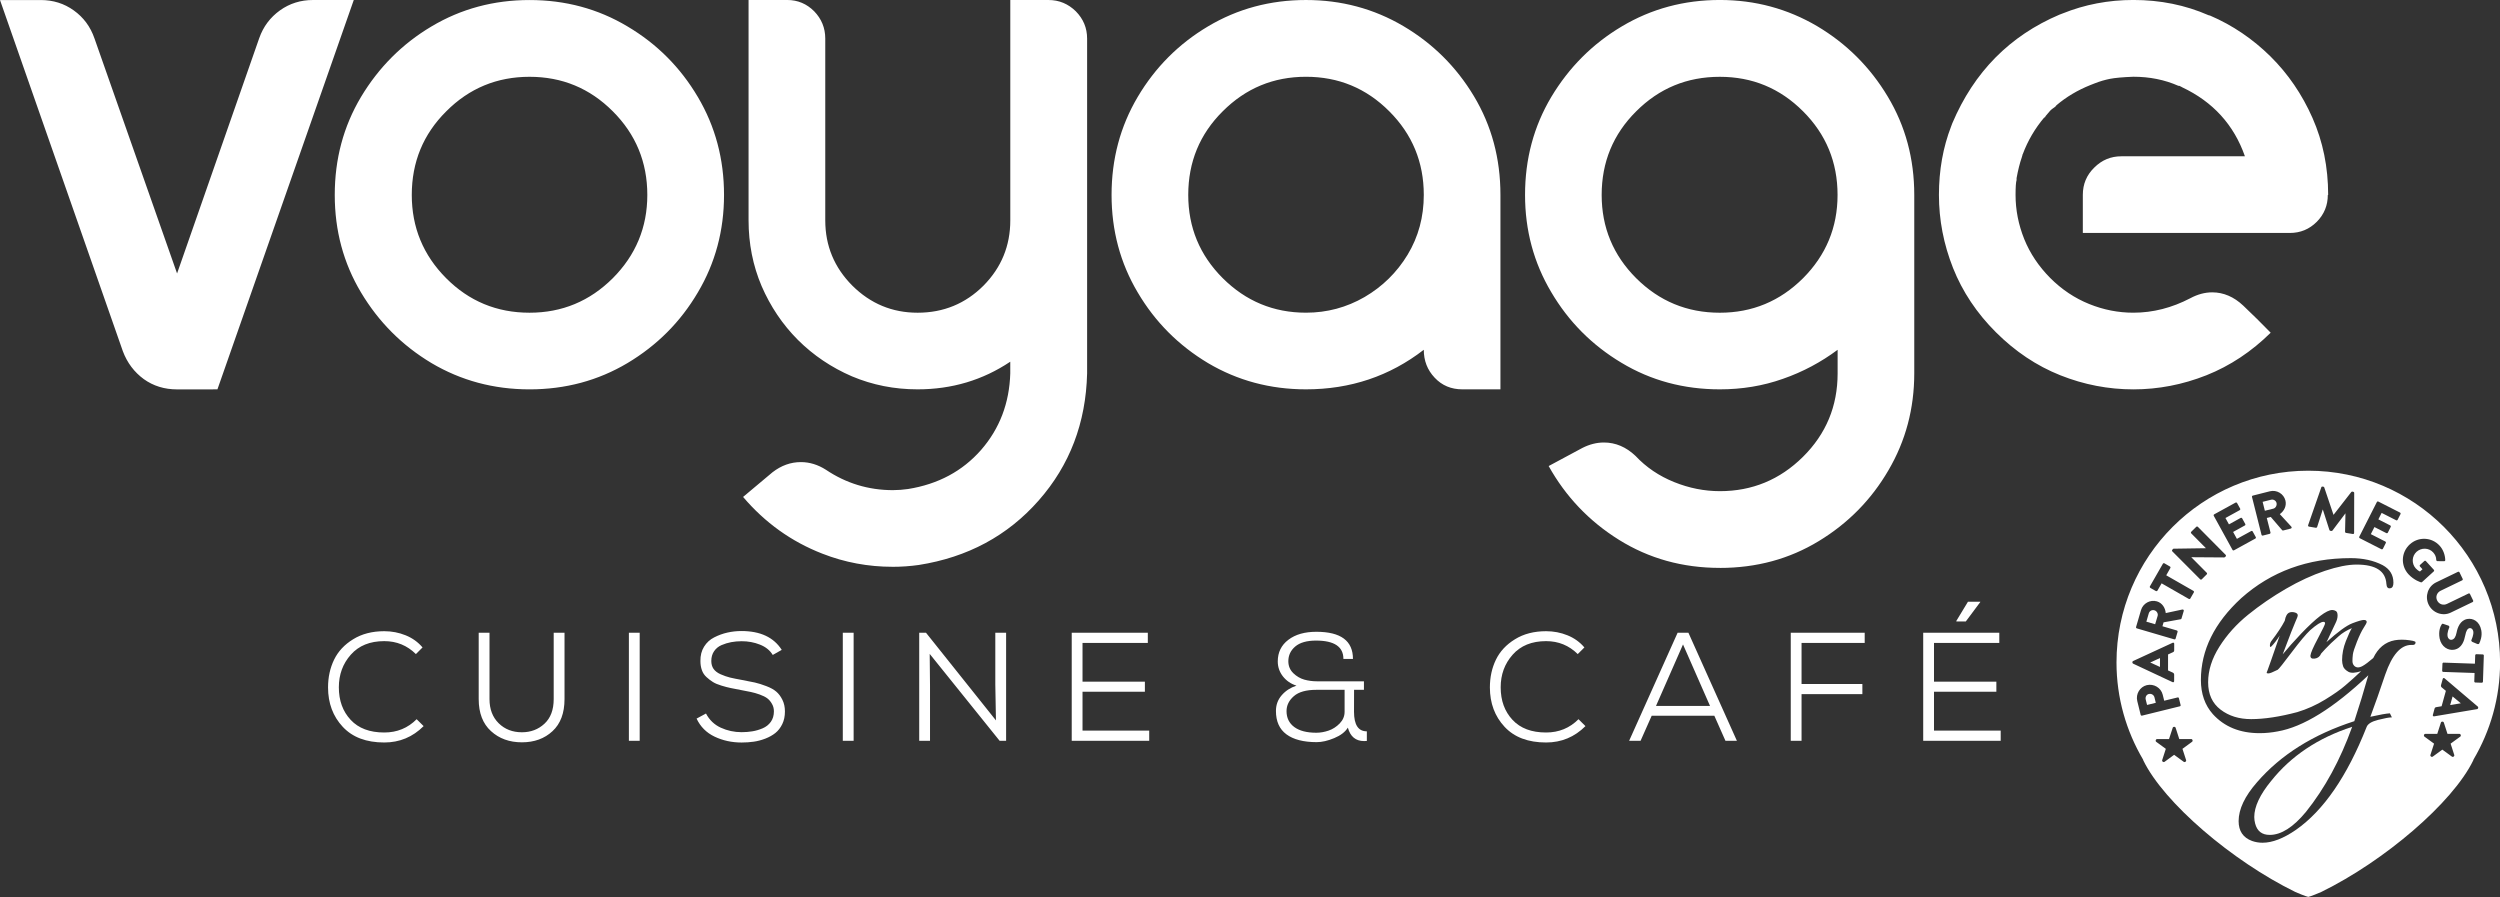
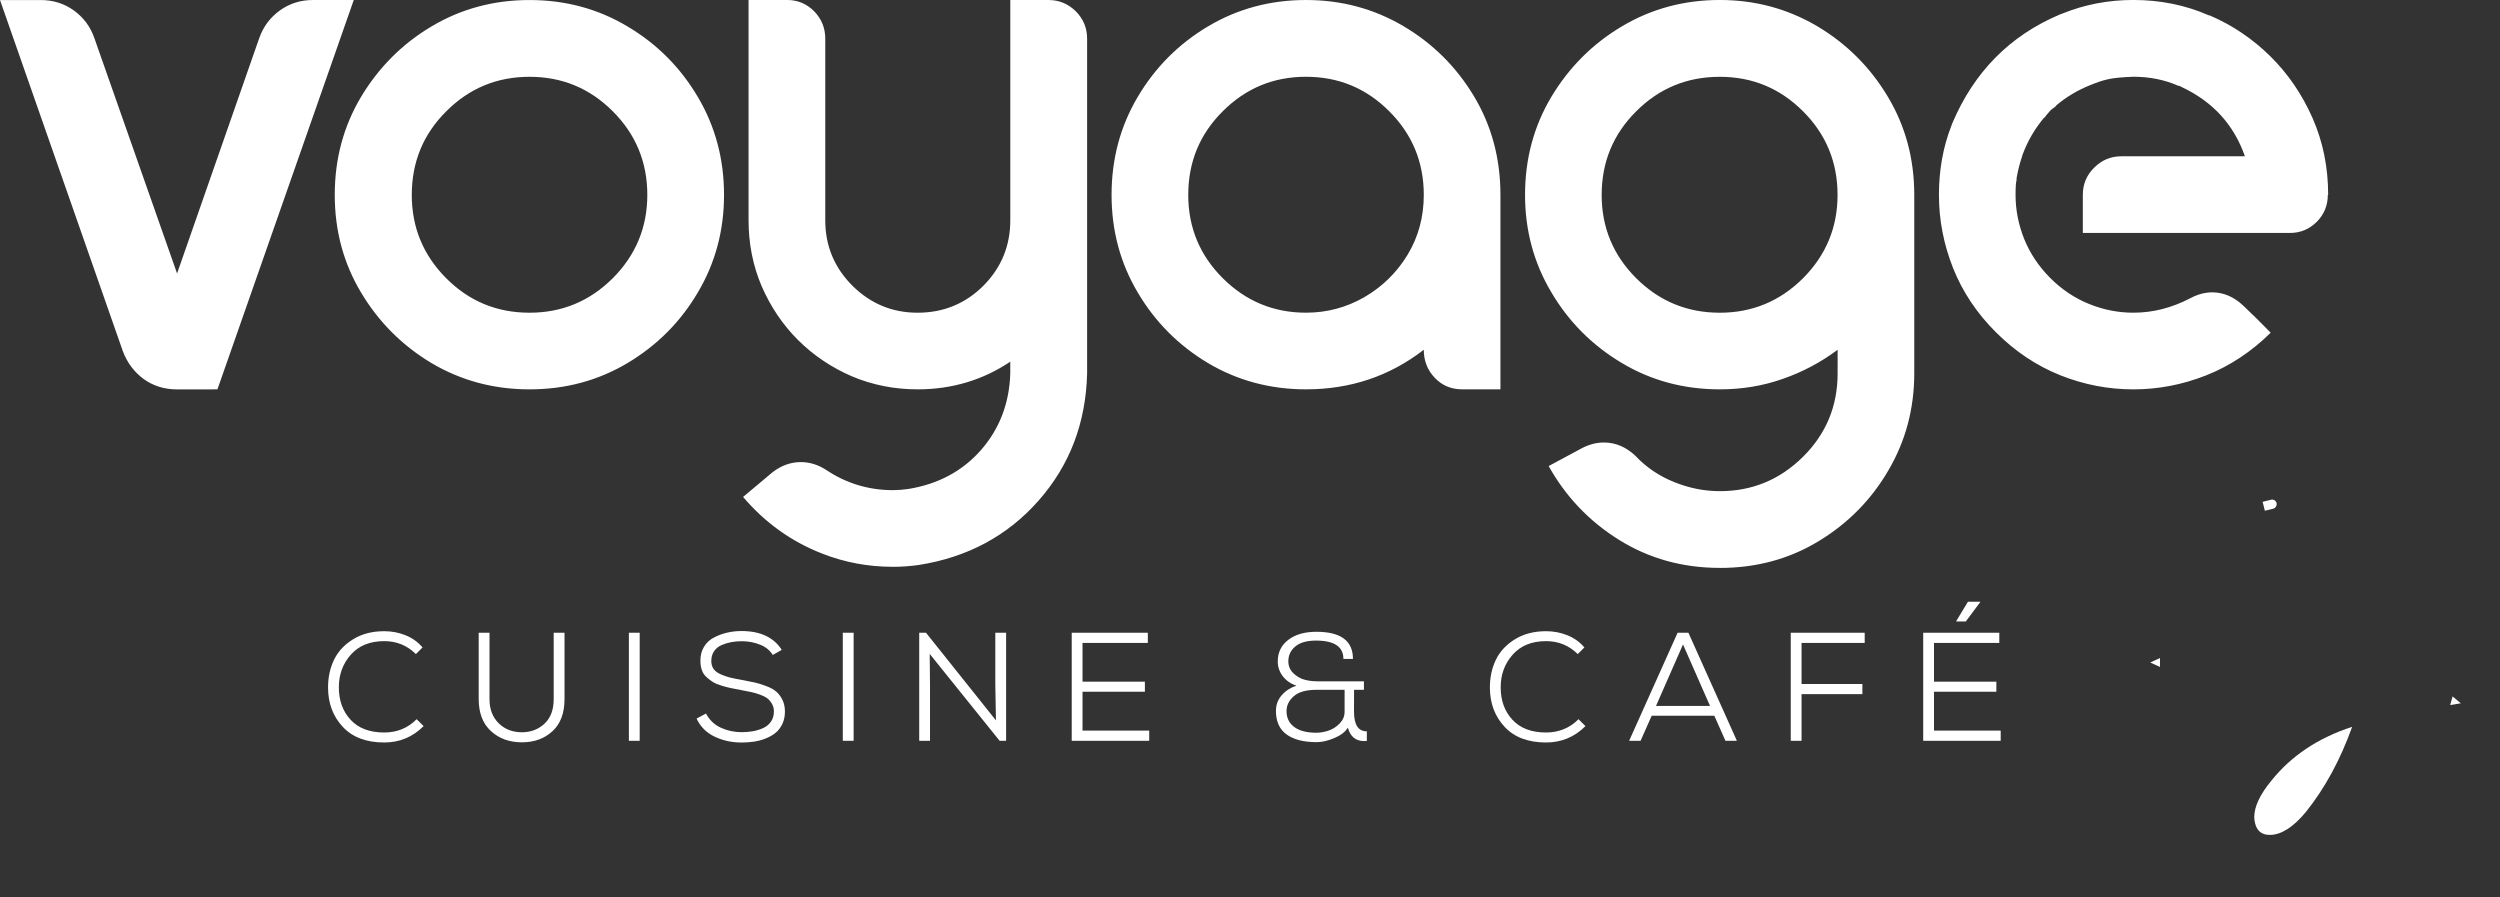
<svg xmlns="http://www.w3.org/2000/svg" width="86.109mm" height="30.895mm" viewBox="0 0 86.109 30.895" version="1.1" id="svg8">
  <rect x="0" y="0" width="86.109" height="30.895" fill="#333333" stroke="none" />
  <defs id="defs2" />
  <g style="fill:#ffffff" id="layer1" transform="translate(-32.541,-42.672)">
    <path id="path837" d="m 110.843,60.192 c 0.08,-0.021 0.13,-0.113 0.11,-0.196 -0.021,-0.083 -0.107,-0.132 -0.187,-0.112 l -0.292,0.073 0.077,0.307 z m 0,0" style="fill:#ffffff;fill-opacity:1;fill-rule:nonzero;stroke:none;stroke-width:0.353" />
    <path id="path839" d="m 106.603,65.491 0.335,0.153 10e-4,-0.307 -0.335,0.153 z m 0,0" style="fill:#ffffff;fill-opacity:1;fill-rule:nonzero;stroke:none;stroke-width:0.353" />
-     <path id="path841" d="m 106.554,66.575 c -0.083,0.021 -0.128,0.106 -0.107,0.192 l 0.047,0.186 0.3,-0.074 -0.045,-0.186 c -0.021,-0.085 -0.105,-0.139 -0.194,-0.117" style="fill:#ffffff;fill-opacity:1;fill-rule:nonzero;stroke:none;stroke-width:0.353" />
-     <path id="path843" d="m 106.858,63.885 c 0.022,-0.079 -0.03,-0.17 -0.113,-0.193 -0.083,-0.025 -0.168,0.025 -0.192,0.105 l -0.084,0.288 0.303,0.088 z m 0,0" style="fill:#ffffff;fill-opacity:1;fill-rule:nonzero;stroke:none;stroke-width:0.353" />
    <path id="path845" d="m 110.77,69.567 c -0.39,0.475 -0.584,0.892 -0.584,1.247 0,0.074 0.011,0.147 0.03,0.222 0.068,0.262 0.234,0.393 0.503,0.393 0.396,0 0.812,-0.266 1.249,-0.795 0.65,-0.812 1.181,-1.787 1.59,-2.928 -1.174,0.382 -2.104,1.003 -2.788,1.862" style="fill:#ffffff;fill-opacity:1;fill-rule:nonzero;stroke:none;stroke-width:0.353" />
-     <path id="path847" d="m 118.02,66.188 -0.22,-0.008 c -0.019,0 -0.037,-0.017 -0.036,-0.04 l 0.01,-0.288 -1.079,-0.037 c -0.021,-0.001 -0.039,-0.021 -0.037,-0.04 l 0.01,-0.244 c 0,-0.019 0.019,-0.037 0.039,-0.036 l 1.079,0.037 0.01,-0.288 c 0.001,-0.023 0.021,-0.039 0.04,-0.039 l 0.22,0.008 c 0.021,10e-4 0.039,0.018 0.037,0.04 l -0.03,0.897 c -0.001,0.022 -0.021,0.039 -0.041,0.037 m -0.128,0.882 c -0.004,0.014 -0.018,0.025 -0.03,0.028 l -1.484,0.249 c -0.029,0.004 -0.051,-0.018 -0.043,-0.047 l 0.059,-0.218 c 0.011,-0.036 0.026,-0.047 0.069,-0.054 l 0.174,-0.029 0.147,-0.531 -0.138,-0.114 c -0.022,-0.017 -0.039,-0.044 -0.029,-0.084 l 0.059,-0.215 c 0.008,-0.029 0.039,-0.037 0.061,-0.019 l 1.148,0.976 c 0.01,0.008 0.017,0.025 0.012,0.039 z m -0.616,0.977 -0.329,0.24 0.125,0.387 c 0.017,0.048 -0.04,0.09 -0.081,0.059 l -0.329,-0.24 -0.329,0.24 c -0.041,0.03 -0.098,-0.011 -0.081,-0.059 l 0.125,-0.387 -0.329,-0.24 c -0.041,-0.03 -0.021,-0.097 0.032,-0.097 h 0.407 l 0.125,-0.387 c 0.017,-0.048 0.085,-0.048 0.102,0 l 0.125,0.387 h 0.407 c 0.052,0 0.073,0.066 0.032,0.097 m -1.348,-5.315 c 0,0 -0.238,-0.065 -0.437,-0.282 -0.271,-0.298 -0.252,-0.754 0.048,-1.027 0.299,-0.273 0.757,-0.252 1.028,0.047 0.116,0.125 0.189,0.311 0.193,0.495 0.001,0.022 -0.015,0.04 -0.039,0.039 l -0.234,-0.003 c -0.021,-0.003 -0.034,-0.019 -0.037,-0.039 0,-0.106 -0.04,-0.189 -0.107,-0.263 -0.149,-0.163 -0.407,-0.168 -0.572,-0.019 -0.163,0.149 -0.176,0.405 -0.028,0.569 0.04,0.043 0.087,0.083 0.146,0.11 l 0.087,-0.079 -0.085,-0.094 c -0.017,-0.018 -0.015,-0.04 0,-0.054 l 0.149,-0.135 c 0.017,-0.015 0.04,-0.014 0.054,0.003 l 0.274,0.3 c 0.014,0.015 0.012,0.04 -0.003,0.054 l -0.404,0.368 c -0.007,0.008 -0.025,0.012 -0.033,0.01 m -0.317,2.155 h -0.021 c -0.362,0 -0.661,0.339 -0.896,1.017 -0.182,0.543 -0.353,1.029 -0.514,1.458 0.328,-0.073 0.551,-0.113 0.674,-0.119 0.022,0.052 0.045,0.099 0.069,0.141 -0.007,-0.001 -0.014,-0.001 -0.022,-0.001 -0.077,0 -0.229,0.029 -0.453,0.085 -0.225,0.057 -0.357,0.139 -0.397,0.247 -0.671,1.698 -1.484,2.879 -2.436,3.543 -0.429,0.295 -0.812,0.442 -1.147,0.442 -0.128,0 -0.248,-0.021 -0.362,-0.061 -0.309,-0.114 -0.463,-0.342 -0.463,-0.684 0,-0.409 0.211,-0.856 0.634,-1.339 0.819,-0.945 1.936,-1.647 3.351,-2.103 0.174,-0.529 0.335,-1.057 0.482,-1.581 -1.2,1.134 -2.241,1.779 -3.119,1.933 -0.208,0.04 -0.416,0.061 -0.624,0.061 -0.678,0 -1.214,-0.219 -1.611,-0.655 -0.274,-0.309 -0.412,-0.701 -0.412,-1.178 0,-1.027 0.463,-1.965 1.389,-2.817 1.032,-0.919 2.29,-1.379 3.773,-1.379 0.423,0 0.788,0.081 1.097,0.241 0.248,0.135 0.372,0.336 0.372,0.605 0,0.113 -0.033,0.178 -0.101,0.19 -0.087,0.021 -0.134,-0.03 -0.141,-0.15 -0.026,-0.442 -0.369,-0.664 -1.027,-0.664 -0.295,0 -0.659,0.072 -1.091,0.216 -0.433,0.145 -0.881,0.35 -1.344,0.619 -0.463,0.269 -0.896,0.565 -1.298,0.89 -0.402,0.325 -0.733,0.693 -0.991,1.102 -0.259,0.409 -0.389,0.819 -0.389,1.228 0,0.409 0.143,0.723 0.429,0.941 0.285,0.218 0.635,0.327 1.051,0.327 0.456,0 0.987,-0.081 1.59,-0.241 0.335,-0.101 0.653,-0.244 0.956,-0.429 0.302,-0.185 0.533,-0.347 0.695,-0.488 0.181,-0.153 0.365,-0.32 0.548,-0.493 -0.197,0.062 -0.346,0.073 -0.437,0.021 -0.099,-0.057 -0.16,-0.12 -0.183,-0.19 -0.022,-0.069 -0.035,-0.139 -0.035,-0.209 0,-0.219 0.043,-0.438 0.13,-0.657 0.087,-0.22 0.156,-0.369 0.207,-0.448 -0.178,0.074 -0.329,0.167 -0.455,0.28 -0.192,0.168 -0.346,0.314 -0.463,0.441 l -0.139,0.153 c -0.043,0.103 -0.116,0.161 -0.22,0.175 -0.105,0.015 -0.156,-0.021 -0.15,-0.105 0.008,-0.088 0.095,-0.287 0.259,-0.595 0.163,-0.307 0.245,-0.478 0.245,-0.514 0,-0.035 -0.019,-0.052 -0.057,-0.052 -0.084,0 -0.236,0.095 -0.455,0.287 -0.145,0.136 -0.358,0.391 -0.641,0.766 -0.282,0.376 -0.442,0.576 -0.48,0.599 -0.168,0.084 -0.273,0.125 -0.316,0.125 -0.041,0 -0.062,-0.007 -0.062,-0.021 0,-0.014 0.007,-0.035 0.021,-0.063 0.014,-0.028 0.156,-0.434 0.427,-1.218 -0.103,0.16 -0.197,0.281 -0.28,0.365 -0.039,0.041 -0.057,0.033 -0.057,-0.025 0,-0.059 0.017,-0.109 0.048,-0.15 0.211,-0.276 0.365,-0.51 0.463,-0.701 0.028,-0.163 0.084,-0.258 0.168,-0.287 0.051,-0.018 0.11,-0.018 0.178,0 0.068,0.019 0.102,0.051 0.102,0.099 0,0.032 -0.026,0.103 -0.077,0.212 -0.051,0.11 -0.198,0.486 -0.441,1.131 0.168,-0.205 0.38,-0.444 0.637,-0.715 0.518,-0.54 0.875,-0.812 1.071,-0.812 0.043,0 0.083,0.012 0.123,0.036 0.04,0.023 0.059,0.076 0.059,0.157 0,0.081 -0.025,0.172 -0.077,0.273 -0.051,0.101 -0.109,0.223 -0.175,0.368 -0.065,0.145 -0.109,0.236 -0.132,0.273 0.393,-0.354 0.689,-0.571 0.889,-0.648 0.201,-0.077 0.333,-0.116 0.4,-0.116 0.065,0 0.098,0.023 0.098,0.07 0,0.028 -0.036,0.097 -0.106,0.203 -0.069,0.107 -0.146,0.266 -0.23,0.477 -0.084,0.209 -0.131,0.357 -0.141,0.441 -0.01,0.084 -0.014,0.158 -0.014,0.223 0,0.066 0.019,0.12 0.057,0.161 0.07,0.074 0.165,0.08 0.287,0.014 0.094,-0.05 0.225,-0.152 0.373,-0.278 0.164,-0.342 0.408,-0.551 0.743,-0.612 0.154,-0.026 0.322,-0.026 0.503,0 l 0.121,0.021 c 0.061,0.014 0.09,0.03 0.09,0.05 0,0.068 -0.043,0.098 -0.13,0.091 m -8.25,-3.225 c -0.014,-0.015 -0.012,-0.04 10e-4,-0.054 l 0.036,-0.036 1.122,-0.017 v -10e-4 l -0.506,-0.51 c -0.014,-0.015 -0.015,-0.039 0,-0.055 l 0.174,-0.171 c 0.014,-0.014 0.039,-0.014 0.054,0 l 0.959,0.967 c 0.014,0.015 0.012,0.04 -0.001,0.054 l -0.023,0.022 c -0.004,0.004 -0.021,0.012 -0.026,0.012 l -1.133,-0.008 -10e-4,0.001 0.532,0.536 c 0.014,0.014 0.014,0.039 -0.001,0.054 l -0.171,0.17 c -0.014,0.015 -0.04,0.015 -0.055,0 z m 0.622,1.625 c -0.008,0.018 -0.035,0.025 -0.052,0.015 l -0.937,-0.537 -0.145,0.252 c -0.011,0.019 -0.034,0.023 -0.052,0.014 l -0.192,-0.109 c -0.017,-0.011 -0.025,-0.033 -0.015,-0.052 l 0.448,-0.781 c 0.011,-0.019 0.035,-0.023 0.052,-0.014 l 0.19,0.11 c 0.019,0.01 0.026,0.032 0.015,0.052 l -0.142,0.251 0.937,0.537 c 0.017,0.01 0.025,0.035 0.014,0.052 z m 0.057,4.938 -0.328,0.24 0.125,0.387 c 0.015,0.048 -0.041,0.09 -0.083,0.059 l -0.329,-0.24 -0.328,0.24 c -0.043,0.03 -0.098,-0.011 -0.083,-0.059 l 0.125,-0.387 -0.329,-0.24 c -0.041,-0.03 -0.019,-0.097 0.032,-0.097 h 0.407 l 0.127,-0.387 c 0.015,-0.048 0.085,-0.048 0.101,0 l 0.125,0.387 h 0.408 c 0.051,0 0.073,0.066 0.03,0.097 m -1.721,-0.903 c -0.019,0.004 -0.041,-0.007 -0.047,-0.029 l -0.117,-0.474 c -0.058,-0.241 0.09,-0.488 0.327,-0.547 0.244,-0.059 0.492,0.09 0.55,0.329 l 0.051,0.207 0.462,-0.113 c 0.021,-0.005 0.043,0.008 0.045,0.028 l 0.058,0.233 c 0.007,0.021 -0.007,0.041 -0.028,0.045 z m -0.332,-1.826 v -0.019 c 0,-0.014 0.01,-0.029 0.023,-0.035 l 1.364,-0.63 c 0.026,-0.012 0.054,0.003 0.054,0.034 l -0.001,0.225 c 0,0.037 -0.012,0.052 -0.051,0.07 l -0.16,0.073 -10e-4,0.551 0.161,0.073 c 0.025,0.011 0.05,0.033 0.05,0.073 l -0.001,0.223 c 0,0.03 -0.028,0.047 -0.054,0.034 l -1.361,-0.638 c -0.012,-0.007 -0.022,-0.021 -0.022,-0.036 m 0.296,-1.807 c 0.069,-0.233 0.314,-0.368 0.546,-0.302 0.179,0.054 0.288,0.214 0.306,0.404 l 0.573,-0.123 c 0.029,-0.005 0.057,0.017 0.047,0.05 l -0.077,0.259 c -0.004,0.015 -0.017,0.025 -0.025,0.026 l -0.593,0.107 -0.039,0.135 0.496,0.145 c 0.019,0.006 0.032,0.029 0.026,0.048 l -0.068,0.232 c -0.005,0.022 -0.029,0.032 -0.048,0.026 l -1.288,-0.378 c -0.019,-0.005 -0.032,-0.026 -0.026,-0.048 z m 2.523,-3.3 0.732,-0.402 c 0.021,-0.011 0.043,-0.004 0.054,0.014 l 0.106,0.193 c 0.01,0.019 0.004,0.041 -0.015,0.052 l -0.492,0.271 0.121,0.219 0.404,-0.223 c 0.018,-0.01 0.043,-0.003 0.052,0.017 l 0.106,0.193 c 0.011,0.019 0.003,0.043 -0.015,0.051 l -0.404,0.223 0.131,0.238 0.492,-0.269 c 0.019,-0.011 0.041,-0.003 0.051,0.014 l 0.107,0.194 c 0.01,0.018 0.004,0.041 -0.015,0.051 l -0.735,0.404 c -0.019,0.011 -0.043,0.003 -0.052,-0.015 l -0.645,-1.173 c -0.01,-0.018 -0.004,-0.041 0.017,-0.052 m 1.327,-0.644 0.588,-0.149 c 0.236,-0.059 0.477,0.084 0.536,0.318 0.045,0.181 -0.039,0.357 -0.193,0.469 l 0.396,0.431 c 0.021,0.023 0.014,0.058 -0.019,0.066 l -0.26,0.066 c -0.017,0.003 -0.032,-0.003 -0.037,-0.011 l -0.391,-0.455 -0.138,0.035 0.128,0.502 c 0.003,0.019 -0.01,0.041 -0.029,0.045 l -0.234,0.059 c -0.022,0.006 -0.043,-0.008 -0.047,-0.028 l -0.328,-1.304 c -0.004,-0.019 0.008,-0.04 0.029,-0.045 m 2.359,-0.285 c 0.004,-0.018 0.025,-0.029 0.04,-0.026 l 0.033,0.005 c 0.01,0.001 0.026,0.012 0.029,0.026 l 0.317,0.94 0.004,0.001 0.609,-0.783 c 0.008,-0.012 0.028,-0.017 0.039,-0.015 l 0.03,0.006 c 0.018,0.004 0.033,0.021 0.032,0.039 l -0.003,1.378 c -0.001,0.028 -0.022,0.043 -0.045,0.037 l -0.235,-0.038 c -0.018,-0.003 -0.033,-0.023 -0.032,-0.039 l 0.014,-0.631 -0.003,-10e-4 -0.445,0.59 c -0.008,0.011 -0.029,0.018 -0.037,0.015 l -0.036,-0.005 c -0.012,-10e-4 -0.028,-0.015 -0.032,-0.028 l -0.226,-0.704 -0.004,-10e-4 -0.193,0.602 c -0.004,0.015 -0.025,0.029 -0.044,0.026 l -0.236,-0.04 c -0.023,-0.004 -0.039,-0.026 -0.03,-0.051 z m 1.913,0.508 c 0.01,-0.019 0.032,-0.028 0.052,-0.017 l 0.746,0.379 c 0.019,0.01 0.026,0.033 0.017,0.052 l -0.099,0.196 c -0.01,0.018 -0.033,0.028 -0.051,0.017 l -0.5,-0.254 -0.113,0.223 0.409,0.209 c 0.018,0.008 0.026,0.033 0.017,0.051 l -0.099,0.197 c -0.01,0.019 -0.033,0.026 -0.051,0.017 l -0.411,-0.209 -0.124,0.244 0.499,0.254 c 0.019,0.01 0.026,0.033 0.017,0.051 l -0.099,0.197 c -0.01,0.018 -0.033,0.028 -0.052,0.018 l -0.746,-0.38 c -0.019,-0.011 -0.026,-0.035 -0.017,-0.052 z m 2.847,2.42 0.109,0.225 c 0.01,0.021 0,0.043 -0.019,0.052 l -0.739,0.357 c -0.128,0.062 -0.185,0.207 -0.121,0.336 0.063,0.132 0.212,0.179 0.34,0.117 l 0.74,-0.357 c 0.018,-0.01 0.041,-0.004 0.051,0.017 l 0.109,0.225 c 0.008,0.018 0,0.043 -0.018,0.052 l -0.754,0.364 c -0.278,0.135 -0.622,0.012 -0.762,-0.276 -0.138,-0.288 -0.021,-0.63 0.258,-0.765 l 0.755,-0.365 c 0.018,-0.008 0.041,0 0.051,0.018 m 0.75,1.993 c 0.04,0.208 -0.036,0.386 -0.069,0.455 -0.01,0.026 -0.045,0.029 -0.062,0.023 l -0.172,-0.072 c -0.025,-0.011 -0.048,-0.043 -0.039,-0.063 0.007,-0.019 0.09,-0.186 0.066,-0.307 -0.014,-0.072 -0.072,-0.117 -0.125,-0.107 -0.073,0.015 -0.119,0.085 -0.152,0.255 -0.033,0.167 -0.107,0.437 -0.379,0.488 -0.205,0.04 -0.446,-0.099 -0.503,-0.391 -0.047,-0.259 0.033,-0.423 0.07,-0.478 0.015,-0.023 0.022,-0.03 0.054,-0.021 l 0.183,0.062 c 0.029,0.011 0.032,0.05 0.025,0.066 -0.003,0.008 -0.081,0.172 -0.057,0.303 0.015,0.08 0.077,0.13 0.146,0.116 0.083,-0.017 0.134,-0.098 0.163,-0.244 0.035,-0.185 0.128,-0.424 0.367,-0.47 0.197,-0.037 0.426,0.079 0.484,0.386 m -5.958,-5.494 c -3.649,0 -6.606,2.957 -6.606,6.606 0,1.221 0.336,2.361 0.914,3.342 0.005,0.011 0.007,0.022 0.011,0.033 0.708,1.455 3.055,3.462 5.232,4.528 0.05,0.025 0.39,0.164 0.449,0.17 0.058,-0.006 0.398,-0.145 0.449,-0.17 2.176,-1.067 4.523,-3.073 5.231,-4.528 0.005,-0.011 0.007,-0.022 0.011,-0.033 0.577,-0.981 0.915,-2.121 0.915,-3.342 0,-3.649 -2.959,-6.606 -6.606,-6.606" style="fill:#ffffff;fill-opacity:1;fill-rule:nonzero;stroke:none;stroke-width:0.353" />
    <path id="path849" d="m 116.934,66.956 0.364,-0.059 v -0.003 l -0.281,-0.234 z m 0,0" style="fill:#ffffff;fill-opacity:1;fill-rule:nonzero;stroke:none;stroke-width:0.353" />
    <path id="path851" d="m 47.132,67.682 c -0.376,0.376 -0.828,0.564 -1.356,0.564 -0.617,0 -1.094,-0.179 -1.43,-0.54 -0.336,-0.36 -0.506,-0.812 -0.506,-1.357 0,-0.351 0.07,-0.67 0.208,-0.955 0.138,-0.285 0.357,-0.52 0.657,-0.704 0.299,-0.185 0.656,-0.277 1.071,-0.277 0.259,0 0.504,0.047 0.736,0.141 0.233,0.094 0.427,0.234 0.583,0.418 l -0.229,0.229 c -0.302,-0.298 -0.664,-0.446 -1.09,-0.446 -0.493,0 -0.876,0.156 -1.151,0.466 -0.276,0.31 -0.413,0.685 -0.413,1.124 0,0.458 0.136,0.831 0.408,1.122 0.27,0.291 0.656,0.435 1.156,0.435 0.44,0 0.812,-0.152 1.116,-0.458 z m 4.853,-3.216 v 2.286 c 0,0.482 -0.138,0.85 -0.415,1.105 -0.276,0.256 -0.627,0.383 -1.053,0.383 -0.429,0 -0.784,-0.128 -1.065,-0.386 -0.282,-0.256 -0.423,-0.624 -0.423,-1.102 v -2.286 h 0.372 v 2.286 c 0,0.347 0.106,0.624 0.317,0.832 0.211,0.207 0.477,0.31 0.799,0.31 0.306,0 0.565,-0.098 0.777,-0.295 0.212,-0.196 0.318,-0.48 0.318,-0.847 v -2.286 z m 2.217,0 h 0.372 v 3.721 h -0.372 z m 4.955,0.765 c -0.095,-0.158 -0.243,-0.278 -0.441,-0.356 -0.198,-0.079 -0.408,-0.117 -0.628,-0.117 -0.127,0 -0.248,0.011 -0.361,0.032 -0.113,0.021 -0.225,0.055 -0.332,0.101 -0.109,0.047 -0.194,0.117 -0.258,0.211 -0.065,0.094 -0.096,0.207 -0.096,0.338 0,0.106 0.026,0.196 0.077,0.27 0.052,0.074 0.134,0.138 0.245,0.187 0.112,0.048 0.219,0.087 0.321,0.112 0.103,0.025 0.241,0.052 0.415,0.084 0.181,0.033 0.328,0.062 0.444,0.088 0.116,0.026 0.245,0.068 0.391,0.123 0.145,0.055 0.259,0.117 0.343,0.189 0.083,0.07 0.154,0.164 0.212,0.281 0.059,0.117 0.088,0.252 0.088,0.404 0,0.164 -0.03,0.309 -0.091,0.434 -0.061,0.125 -0.139,0.227 -0.237,0.306 -0.096,0.077 -0.212,0.142 -0.345,0.194 -0.134,0.051 -0.266,0.087 -0.4,0.106 -0.132,0.019 -0.271,0.029 -0.418,0.029 -0.34,0 -0.65,-0.068 -0.933,-0.203 -0.281,-0.134 -0.488,-0.342 -0.619,-0.621 l 0.324,-0.175 c 0.117,0.223 0.287,0.386 0.511,0.489 0.223,0.102 0.462,0.154 0.717,0.154 0.131,0 0.256,-0.011 0.372,-0.03 0.117,-0.019 0.234,-0.054 0.351,-0.103 0.117,-0.05 0.211,-0.124 0.282,-0.223 0.07,-0.099 0.106,-0.219 0.106,-0.361 0,-0.097 -0.022,-0.183 -0.068,-0.26 -0.044,-0.079 -0.098,-0.142 -0.161,-0.19 -0.063,-0.047 -0.152,-0.091 -0.26,-0.13 -0.11,-0.039 -0.211,-0.068 -0.303,-0.087 -0.092,-0.021 -0.208,-0.043 -0.346,-0.068 -0.145,-0.028 -0.262,-0.051 -0.351,-0.069 -0.088,-0.018 -0.194,-0.045 -0.318,-0.083 -0.124,-0.037 -0.222,-0.079 -0.295,-0.125 -0.073,-0.045 -0.146,-0.102 -0.218,-0.167 -0.073,-0.066 -0.127,-0.145 -0.16,-0.24 -0.034,-0.094 -0.051,-0.198 -0.051,-0.316 -0.003,-0.189 0.039,-0.353 0.125,-0.492 0.087,-0.141 0.203,-0.247 0.349,-0.321 0.145,-0.074 0.296,-0.13 0.453,-0.165 0.158,-0.036 0.321,-0.054 0.486,-0.054 0.649,0 1.112,0.216 1.388,0.649 z m 2.413,-0.765 h 0.373 v 3.721 h -0.373 z m 5.275,3.019 -0.022,-1.233 v -1.786 h 0.372 v 3.722 h -0.223 l -2.409,-2.994 0.011,1.101 v 1.893 h -0.372 v -3.722 h 0.234 z m 5.279,0.703 h -2.669 v -3.722 h 2.621 v 0.35 h -2.249 v 1.335 h 2.148 v 0.346 h -2.148 v 1.339 h 2.297 z m 0,0" style="fill:#ffffff;fill-opacity:1;fill-rule:nonzero;stroke:none;stroke-width:0.353" />
    <path id="path853" d="m 79.178,67.187 c 0,0.451 0.147,0.675 0.442,0.675 v 0.331 c -0.025,0.003 -0.058,0.004 -0.096,0.004 -0.287,0 -0.473,-0.154 -0.558,-0.462 -0.092,0.149 -0.249,0.269 -0.471,0.361 -0.22,0.092 -0.422,0.138 -0.602,0.138 -0.455,0 -0.802,-0.09 -1.043,-0.269 -0.241,-0.178 -0.361,-0.446 -0.361,-0.805 0,-0.209 0.066,-0.39 0.2,-0.543 0.132,-0.152 0.302,-0.262 0.507,-0.329 -0.192,-0.061 -0.346,-0.167 -0.466,-0.318 -0.119,-0.153 -0.178,-0.325 -0.178,-0.517 0,-0.311 0.121,-0.559 0.365,-0.744 0.243,-0.185 0.564,-0.276 0.965,-0.276 0.841,0 1.26,0.311 1.26,0.936 h -0.329 c 0,-0.422 -0.314,-0.633 -0.941,-0.633 -0.318,0 -0.558,0.068 -0.718,0.204 -0.16,0.136 -0.238,0.306 -0.238,0.507 0,0.164 0.057,0.3 0.17,0.411 0.113,0.109 0.24,0.183 0.38,0.223 0.141,0.039 0.287,0.058 0.438,0.058 h 1.616 v 0.292 h -0.34 z m -1.297,-0.755 c -0.351,0 -0.61,0.073 -0.776,0.219 -0.167,0.145 -0.251,0.317 -0.251,0.515 0,0.234 0.09,0.416 0.266,0.547 0.178,0.131 0.431,0.197 0.761,0.197 0.138,0 0.278,-0.025 0.423,-0.074 0.143,-0.05 0.27,-0.132 0.382,-0.247 0.112,-0.116 0.168,-0.249 0.168,-0.402 v -0.755 z m 0,0" style="fill:#ffffff;fill-opacity:1;fill-rule:nonzero;stroke:none;stroke-width:0.353" />
    <path id="path855" d="m 87.15,67.682 c -0.376,0.376 -0.828,0.564 -1.356,0.564 -0.617,0 -1.094,-0.179 -1.43,-0.54 -0.336,-0.36 -0.506,-0.812 -0.506,-1.357 0,-0.351 0.07,-0.67 0.208,-0.955 0.138,-0.285 0.357,-0.52 0.657,-0.704 0.299,-0.185 0.656,-0.277 1.071,-0.277 0.259,0 0.504,0.047 0.736,0.141 0.233,0.094 0.427,0.234 0.583,0.418 l -0.229,0.229 c -0.302,-0.298 -0.664,-0.446 -1.09,-0.446 -0.493,0 -0.876,0.156 -1.151,0.466 -0.276,0.31 -0.413,0.685 -0.413,1.124 0,0.458 0.136,0.831 0.408,1.122 0.271,0.291 0.656,0.435 1.156,0.435 0.44,0 0.812,-0.152 1.116,-0.458 z m 4.439,-0.357 h -2.158 l -0.383,0.863 h -0.394 l 1.67,-3.722 h 0.372 l 1.67,3.722 H 91.972 Z m -2.009,-0.339 h 1.86 l -0.93,-2.117 z m 4.641,1.202 v -3.722 h 2.547 v 0.35 h -2.175 v 1.415 h 2.095 v 0.35 h -2.095 v 1.607 z m 6.528,-4.78 -0.499,0.67 h -0.325 v -0.021 l 0.4,-0.66 h 0.424 z m 0.703,4.78 h -2.669 v -3.722 h 2.621 v 0.35 h -2.249 v 1.335 h 2.148 v 0.346 h -2.148 v 1.339 h 2.297 z m 0,0" style="fill:#ffffff;fill-opacity:1;fill-rule:nonzero;stroke:none;stroke-width:0.353" />
    <path id="path857" d="m 40.03,56.083 4.696,-13.411 h -1.406 c -0.423,0 -0.803,0.119 -1.137,0.358 -0.333,0.24 -0.573,0.555 -0.714,0.958 -0.141,0.401 -0.269,0.761 -0.376,1.076 l -2.453,7.027 -2.843,-8.09 c -0.141,-0.411 -0.38,-0.73 -0.714,-0.97 -0.333,-0.24 -0.714,-0.358 -1.141,-0.358 h -1.401 l 4.231,12.095 c 0.15,0.401 0.394,0.722 0.722,0.962 0.329,0.236 0.711,0.354 1.147,0.354 z m 10.75,0 c 1.236,0 2.361,-0.303 3.373,-0.905 1.017,-0.608 1.825,-1.415 2.423,-2.432 0.602,-1.013 0.903,-2.133 0.903,-3.36 0,-1.235 -0.3,-2.359 -0.903,-3.376 -0.598,-1.013 -1.406,-1.826 -2.423,-2.428 -1.013,-0.606 -2.137,-0.909 -3.373,-0.909 -1.235,0 -2.359,0.303 -3.376,0.909 -1.013,0.602 -1.82,1.415 -2.428,2.428 -0.606,1.017 -0.905,2.141 -0.905,3.376 0,1.226 0.299,2.347 0.905,3.36 0.608,1.017 1.415,1.825 2.428,2.432 1.017,0.602 2.141,0.905 3.376,0.905 m 0,-2.64 c -1.129,0 -2.085,-0.398 -2.872,-1.189 -0.791,-0.795 -1.184,-1.751 -1.184,-2.868 0,-1.129 0.393,-2.09 1.188,-2.88 0.791,-0.795 1.749,-1.189 2.868,-1.189 1.12,0 2.074,0.394 2.868,1.189 0.791,0.79 1.189,1.751 1.189,2.88 0,1.116 -0.398,2.073 -1.189,2.868 -0.794,0.791 -1.747,1.189 -2.868,1.189 m 12.504,8.752 c 0.299,0 0.602,-0.021 0.901,-0.063 1.688,-0.265 3.065,-1.009 4.133,-2.223 1.069,-1.214 1.625,-2.671 1.667,-4.377 v -11.531 c 0,-0.367 -0.132,-0.679 -0.389,-0.94 -0.262,-0.256 -0.573,-0.389 -0.941,-0.389 h -1.316 v 7.59 c 0,0.876 -0.307,1.625 -0.923,2.248 -0.62,0.62 -1.377,0.933 -2.27,0.933 -0.876,0 -1.623,-0.313 -2.248,-0.933 -0.62,-0.623 -0.932,-1.371 -0.932,-2.248 v -6.262 c 0,-0.367 -0.13,-0.679 -0.382,-0.94 -0.256,-0.256 -0.564,-0.389 -0.932,-0.389 h -1.328 v 7.59 c 0,0.799 0.149,1.556 0.448,2.261 0.305,0.704 0.719,1.324 1.253,1.859 0.535,0.533 1.155,0.948 1.859,1.253 0.71,0.299 1.462,0.448 2.261,0.448 1.18,0 2.243,-0.316 3.193,-0.952 v 0.401 c -0.03,1.027 -0.368,1.907 -1.005,2.638 -0.641,0.73 -1.479,1.18 -2.514,1.346 -0.175,0.025 -0.35,0.039 -0.525,0.039 -0.842,0 -1.611,-0.236 -2.304,-0.701 -0.273,-0.175 -0.564,-0.265 -0.863,-0.265 -0.351,0 -0.675,0.116 -0.978,0.35 l -1.014,0.85 c 0.752,0.885 1.663,1.539 2.731,1.954 0.774,0.303 1.582,0.452 2.416,0.452 m 14.242,-8.752 c -1.12,0 -2.073,-0.398 -2.868,-1.189 -0.795,-0.795 -1.188,-1.751 -1.188,-2.868 0,-1.129 0.393,-2.09 1.188,-2.88 0.795,-0.795 1.747,-1.189 2.868,-1.189 1.12,0 2.074,0.394 2.868,1.189 0.791,0.79 1.189,1.751 1.189,2.88 0,0.757 -0.185,1.444 -0.557,2.06 -0.371,0.612 -0.867,1.098 -1.483,1.458 -0.62,0.358 -1.291,0.539 -2.017,0.539 m 6.697,2.64 v -6.697 c 0,-1.253 -0.303,-2.384 -0.914,-3.402 -0.608,-1.013 -1.419,-1.816 -2.432,-2.414 -1.017,-0.598 -2.133,-0.897 -3.351,-0.897 -1.235,0 -2.359,0.303 -3.376,0.909 -1.013,0.602 -1.82,1.415 -2.42,2.428 -0.602,1.017 -0.901,2.141 -0.901,3.376 0,1.226 0.299,2.347 0.901,3.36 0.599,1.017 1.407,1.825 2.42,2.432 1.017,0.602 2.141,0.905 3.376,0.905 1.525,0 2.881,-0.452 4.057,-1.363 0,0.376 0.123,0.696 0.375,0.962 0.252,0.269 0.569,0.401 0.954,0.401 z m 7.559,6.15 c -1.287,0 -2.445,-0.324 -3.475,-0.966 -1.029,-0.641 -1.837,-1.491 -2.423,-2.542 l 1.162,-0.624 c 0.244,-0.124 0.492,-0.187 0.74,-0.187 0.402,0 0.765,0.154 1.09,0.462 0.368,0.393 0.812,0.692 1.33,0.901 0.517,0.209 1.042,0.313 1.576,0.313 1.111,0 2.064,-0.394 2.859,-1.18 0.799,-0.791 1.196,-1.749 1.196,-2.877 v -0.812 c -0.568,0.423 -1.196,0.761 -1.884,1 -0.689,0.244 -1.411,0.362 -2.172,0.362 -1.243,0 -2.372,-0.303 -3.389,-0.915 -1.014,-0.606 -1.822,-1.418 -2.42,-2.435 -0.602,-1.013 -0.901,-2.129 -0.901,-3.347 0,-1.235 0.299,-2.359 0.905,-3.376 0.608,-1.013 1.415,-1.826 2.428,-2.428 1.017,-0.606 2.141,-0.91 3.376,-0.91 1.218,0 2.333,0.303 3.351,0.901 1.013,0.602 1.825,1.411 2.431,2.423 0.612,1.018 0.915,2.146 0.915,3.39 v 6.146 c 0,1.21 -0.295,2.325 -0.889,3.338 -0.59,1.014 -1.393,1.83 -2.402,2.441 -1.013,0.616 -2.146,0.923 -3.407,0.923 m 0,-8.79 c 1.12,0 2.073,-0.398 2.868,-1.189 0.791,-0.795 1.188,-1.751 1.188,-2.868 0,-1.129 -0.397,-2.09 -1.188,-2.88 -0.795,-0.795 -1.747,-1.189 -2.868,-1.189 -1.129,0 -2.085,0.394 -2.88,1.189 -0.795,0.79 -1.189,1.751 -1.189,2.88 0,1.116 0.394,2.073 1.189,2.868 0.795,0.791 1.751,1.189 2.88,1.189 m 14.243,2.64 c 0.859,0 1.696,-0.161 2.518,-0.486 0.816,-0.325 1.556,-0.817 2.213,-1.466 -0.307,-0.317 -0.624,-0.628 -0.944,-0.932 -0.321,-0.303 -0.679,-0.458 -1.069,-0.458 -0.252,0 -0.504,0.068 -0.752,0.201 -0.637,0.333 -1.29,0.5 -1.965,0.5 -0.518,0 -1.027,-0.099 -1.523,-0.3 -0.495,-0.2 -0.944,-0.499 -1.341,-0.897 -0.394,-0.397 -0.693,-0.842 -0.894,-1.338 -0.2,-0.499 -0.299,-1.005 -0.299,-1.521 0,-0.269 0.012,-0.44 0.035,-0.513 v -0.065 c 0.051,-0.281 0.112,-0.521 0.179,-0.714 0.004,-0.025 0.014,-0.043 0.018,-0.055 0.004,-0.012 0.004,-0.025 0.004,-0.035 0,-0.004 0.004,-0.012 0.012,-0.021 0.175,-0.47 0.423,-0.889 0.74,-1.265 0.025,0 0.039,-0.012 0.039,-0.039 0.068,-0.077 0.114,-0.132 0.149,-0.175 0.035,-0.043 0.102,-0.099 0.201,-0.163 0,-0.008 0.004,-0.018 0.012,-0.022 0.01,-0.004 0.014,-0.008 0.014,-0.017 0.342,-0.291 0.735,-0.525 1.175,-0.701 l 0.161,-0.063 c 0.167,-0.065 0.338,-0.116 0.51,-0.15 0.17,-0.034 0.44,-0.059 0.808,-0.073 0.559,0 1.076,0.103 1.552,0.313 0.025,0 0.039,0 0.043,0.004 0.004,0.004 0.012,0.008 0.021,0.012 0.008,0.004 0.018,0.008 0.026,0.012 0.008,0.006 0.021,0.014 0.039,0.022 1.06,0.5 1.782,1.291 2.162,2.377 h -4.257 c -0.36,0 -0.671,0.128 -0.932,0.389 -0.266,0.26 -0.394,0.572 -0.394,0.94 v 1.312 h 7.126 c 0.367,0 0.675,-0.128 0.932,-0.384 0.256,-0.26 0.38,-0.568 0.38,-0.927 h 0.012 c 0,-0.954 -0.179,-1.834 -0.539,-2.65 -0.358,-0.812 -0.842,-1.521 -1.452,-2.124 -0.608,-0.598 -1.299,-1.069 -2.078,-1.403 l -0.051,-0.012 c -0.799,-0.35 -1.662,-0.525 -2.589,-0.525 -0.86,0 -1.676,0.157 -2.441,0.466 l -0.103,0.039 c -1.709,0.726 -2.941,1.969 -3.693,3.743 l -0.037,0.099 c -0.282,0.726 -0.423,1.517 -0.423,2.367 0,0.859 0.161,1.696 0.486,2.518 0.325,0.816 0.817,1.556 1.479,2.215 0.659,0.657 1.397,1.153 2.215,1.479 0.816,0.325 1.658,0.486 2.518,0.486" style="fill:#ffffff;fill-opacity:1;fill-rule:nonzero;stroke:none;stroke-width:0.353" />
  </g>
</svg>